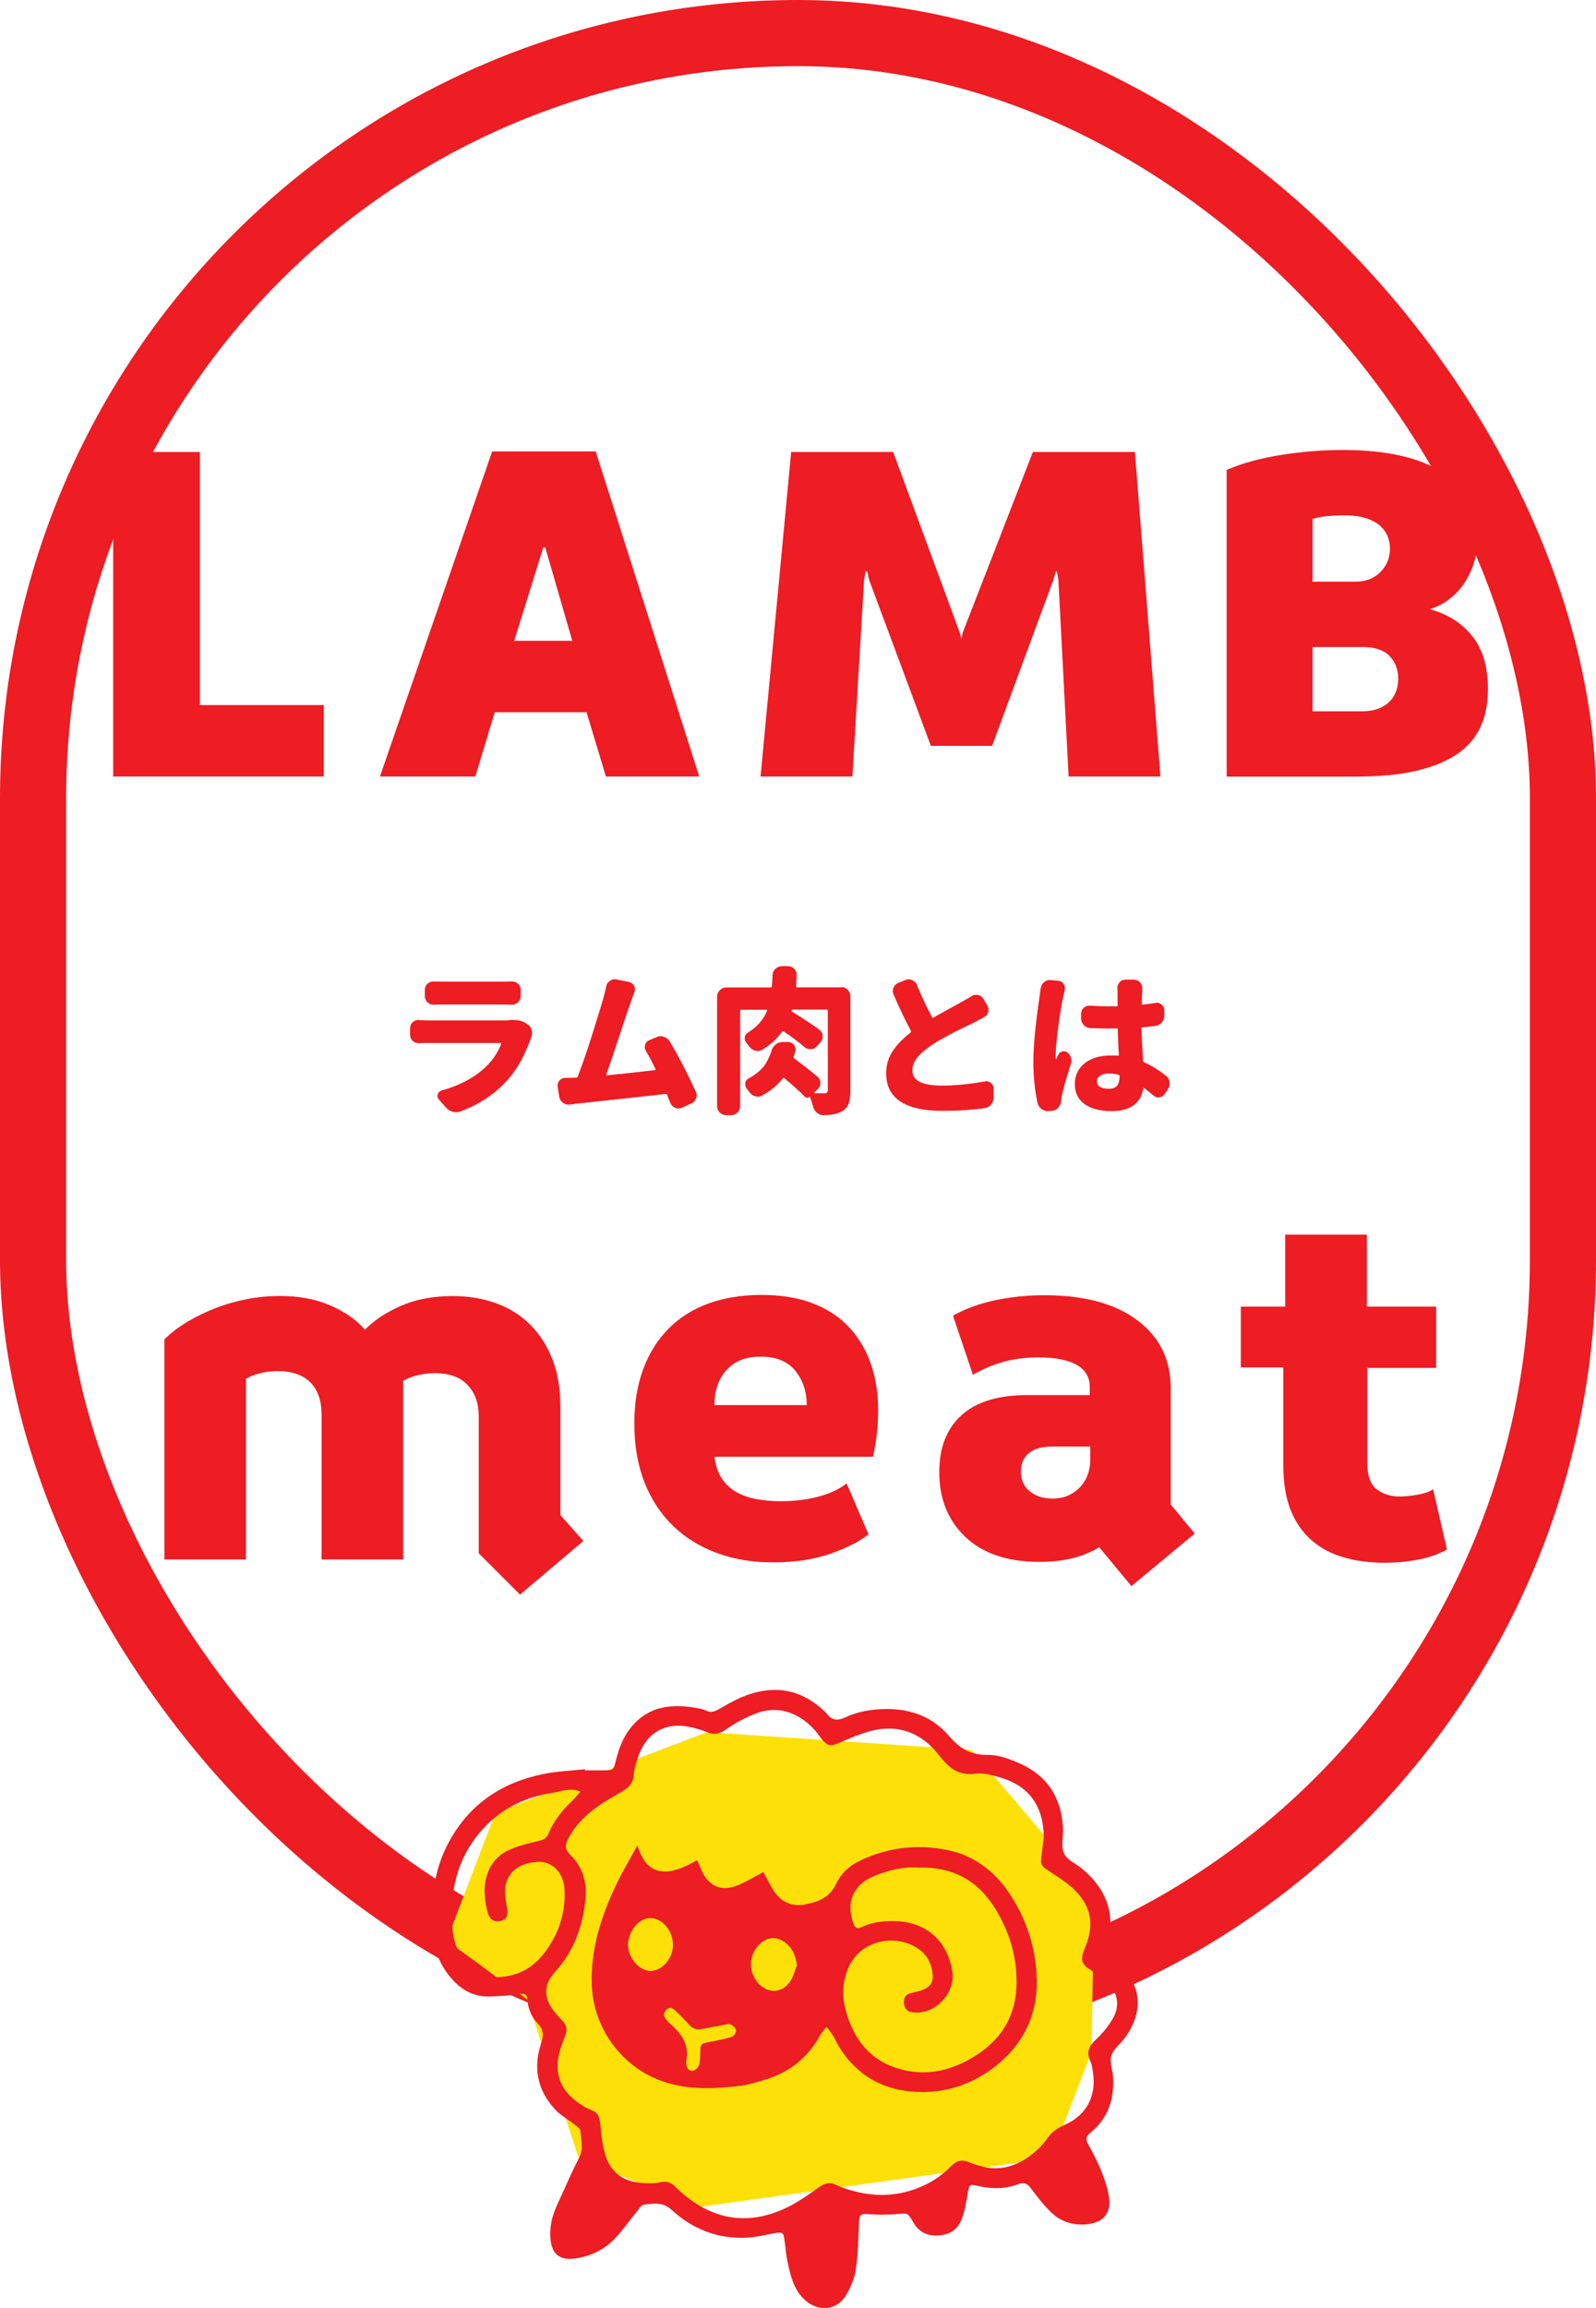
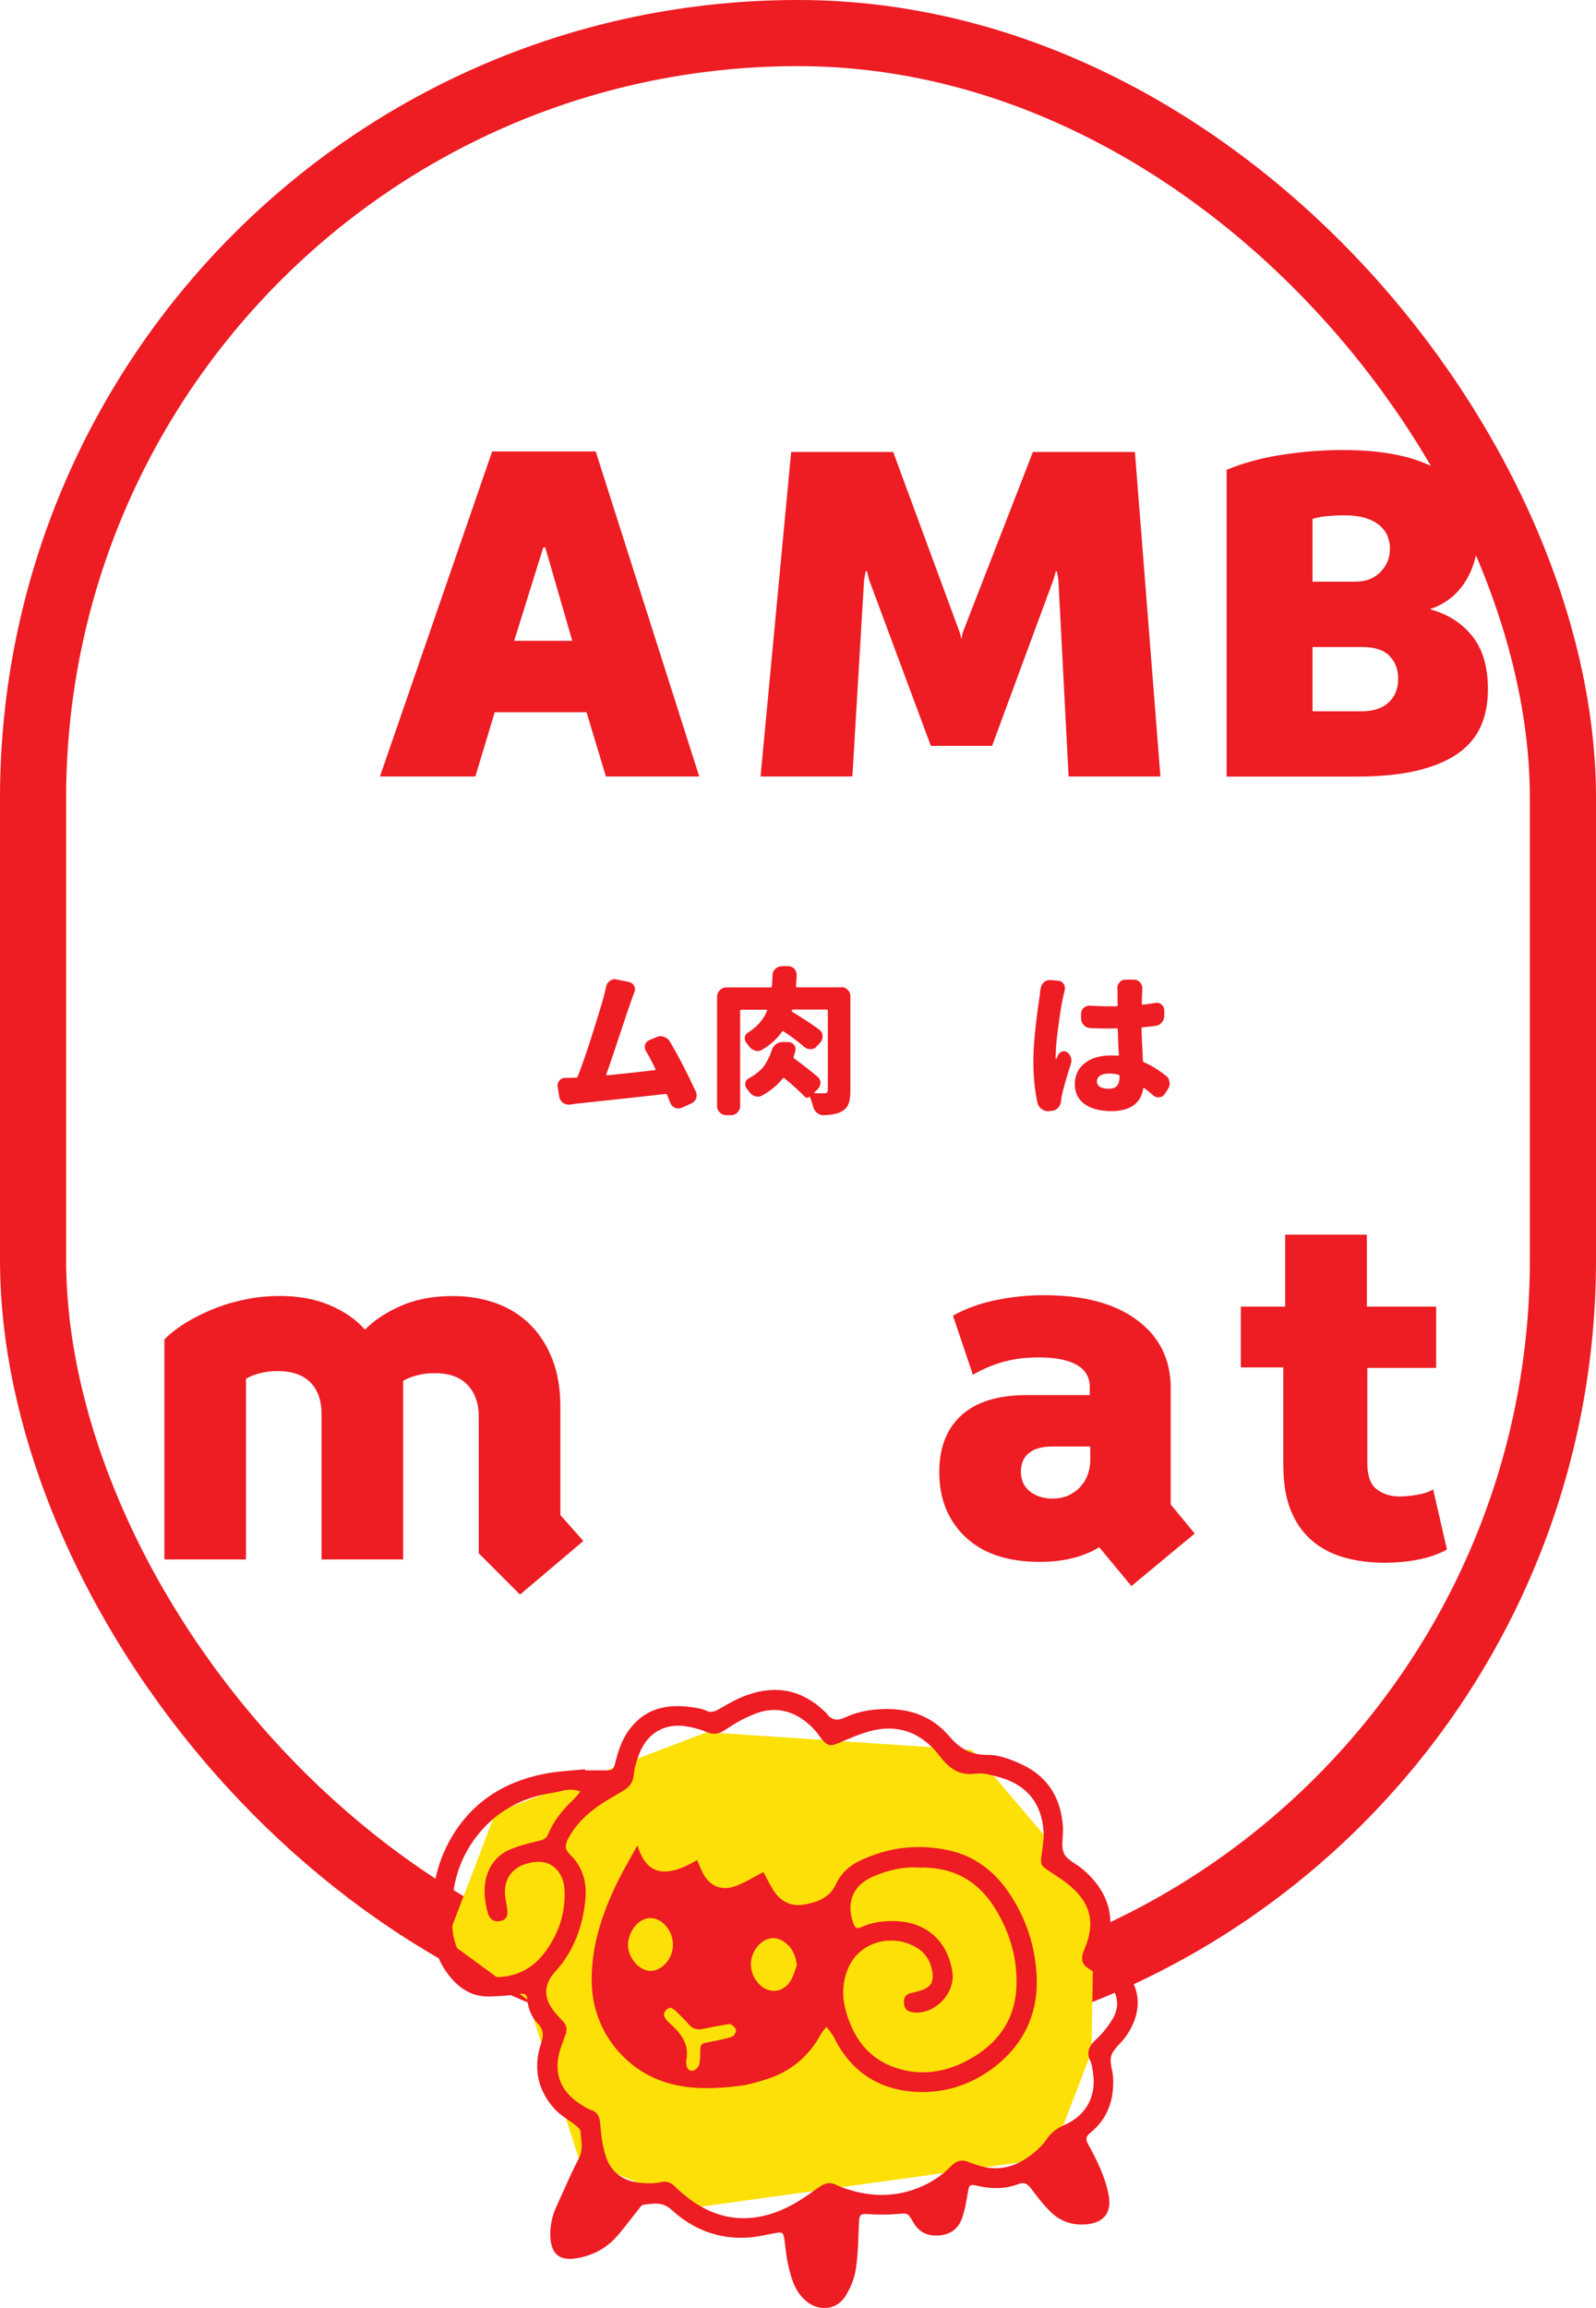
<svg xmlns="http://www.w3.org/2000/svg" id="_レイヤー_2" viewBox="0 0 168.95 244.22">
  <g id="_レイヤー_1-2">
    <rect x="3.5" y="3.5" width="161.95" height="210.79" rx="80.98" ry="80.98" fill="none" stroke="#ee1c23" stroke-miterlimit="10" stroke-width="7" />
-     <path d="m11.98,47.83h9.18v26.78h13.12v7.56H11.98v-34.34Z" fill="#ee1c23" stroke-width="0" />
    <path d="m52.1,47.77h10.96l10.96,34.4h-9.88l-2.05-6.8h-9.72l-2.05,6.8h-10.1l11.88-34.4Zm8.48,20.04l-2.86-9.88h-.21l-3.08,9.88h6.16Z" fill="#ee1c23" stroke-width="0" />
    <path d="m83.75,47.83h10.8l7.07,19.17.16.65.11-.65,7.45-19.17h10.8l2.7,34.34h-9.72l-1.08-20.79-.16-.92h-.11l-.27.92-6.48,17.55h-6.48l-6.53-17.55-.22-.92h-.16l-.16.92-1.24,20.79h-9.72l3.24-34.34Z" fill="#ee1c23" stroke-width="0" />
    <path d="m129.86,49.72c1.69-.72,3.64-1.25,5.83-1.59,2.2-.34,4.34-.51,6.43-.51,4.79,0,8.37.84,10.75,2.51s3.56,3.92,3.56,6.72c0,1.73-.44,3.29-1.32,4.7-.88,1.4-2.13,2.38-3.75,2.92,1.87.5,3.37,1.45,4.48,2.83,1.12,1.39,1.67,3.27,1.67,5.64,0,1.44-.24,2.73-.73,3.86-.49,1.13-1.28,2.1-2.38,2.89-1.1.79-2.54,1.4-4.32,1.84-1.78.43-3.95.65-6.51.65h-13.72v-32.45Zm13.66,11.83c1.08,0,1.95-.34,2.62-1.03.67-.68,1-1.51,1-2.48,0-.43-.08-.85-.24-1.27-.16-.41-.43-.79-.81-1.13-.38-.34-.88-.61-1.51-.81-.63-.2-1.43-.3-2.4-.3-.5,0-1.04.03-1.62.08-.58.05-1.12.15-1.62.3v6.64h4.59Zm.65,13.72c1.19,0,2.12-.3,2.81-.92.68-.61,1.03-1.46,1.03-2.54,0-.97-.31-1.77-.92-2.4-.61-.63-1.57-.94-2.86-.94h-5.29v6.8h5.24Z" fill="#ee1c23" stroke-width="0" />
    <path d="m17.41,141.73c.68-.68,1.49-1.3,2.43-1.86.94-.56,1.94-1.04,3.02-1.46s2.2-.73,3.35-.95,2.29-.32,3.4-.32c2.02,0,3.8.33,5.35,1,1.55.67,2.77,1.52,3.67,2.57.94-.97,2.2-1.81,3.78-2.51,1.58-.7,3.42-1.05,5.51-1.05,1.66,0,3.19.25,4.59.76,1.4.5,2.61,1.26,3.62,2.27,1.01,1.01,1.79,2.23,2.35,3.67.56,1.44.84,3.11.84,5.02v11.45l2.43,2.75-6.7,5.67-4.37-4.37v-14.47c0-1.4-.4-2.52-1.19-3.35-.79-.83-1.94-1.24-3.46-1.24-.65,0-1.26.07-1.84.22-.58.14-1.08.34-1.51.59v18.9h-8.64v-15.34c0-1.48-.4-2.61-1.19-3.4-.79-.79-1.94-1.19-3.46-1.19-.65,0-1.26.07-1.84.22-.58.14-1.08.34-1.51.59v19.12h-8.64v-23.27Z" fill="#ee1c23" stroke-width="0" />
-     <path d="m91.93,162.36c-.94.76-2.28,1.44-4.02,2.05-1.75.61-3.75.92-6.02.92s-4.14-.32-5.94-.97c-1.8-.65-3.36-1.6-4.67-2.86-1.31-1.26-2.33-2.8-3.05-4.62-.72-1.82-1.08-3.9-1.08-6.24,0-2.16.31-4.08.95-5.78.63-1.69,1.53-3.12,2.7-4.29s2.58-2.05,4.24-2.65c1.66-.59,3.51-.89,5.56-.89,2.16,0,4.02.32,5.59.95,1.57.63,2.84,1.5,3.83,2.62.99,1.12,1.73,2.4,2.21,3.86.49,1.46.73,3.03.73,4.73,0,.83-.04,1.66-.13,2.48-.09.83-.23,1.66-.41,2.48h-16.79c.11.9.36,1.66.76,2.27.39.61.91,1.1,1.54,1.46.63.36,1.35.61,2.16.76.81.14,1.65.22,2.51.22,1.48,0,2.83-.16,4.05-.49,1.22-.32,2.21-.79,2.97-1.4l2.32,5.4Zm-6.53-13.66c0-1.44-.41-2.65-1.21-3.65-.81-.99-2.03-1.49-3.65-1.49s-2.75.47-3.62,1.4c-.86.94-1.29,2.18-1.29,3.73h9.77Z" fill="#ee1c23" stroke-width="0" />
    <path d="m116.39,163.71c-1.69,1.04-3.8,1.57-6.32,1.57-3.38,0-6-.87-7.86-2.62-1.85-1.75-2.78-4.04-2.78-6.88,0-2.59.78-4.6,2.35-6.02,1.57-1.42,3.88-2.13,6.94-2.13h6.64v-.86c0-1.04-.47-1.83-1.4-2.35s-2.27-.78-4-.78c-1.33,0-2.57.15-3.7.46-1.13.31-2.22.77-3.27,1.38l-2.11-6.26c1.37-.76,2.89-1.3,4.56-1.65,1.67-.34,3.38-.51,5.1-.51,4.21,0,7.5.88,9.85,2.65,2.36,1.76,3.54,4.16,3.54,7.18v12.31l2.54,3.08-6.7,5.56-3.4-4.1Zm-.97-10.64h-4c-1.12,0-1.95.24-2.51.7-.56.47-.84,1.12-.84,1.94,0,.9.31,1.6.95,2.11.63.51,1.43.76,2.4.76.68,0,1.28-.13,1.78-.38s.92-.57,1.24-.95.57-.8.73-1.27c.16-.47.24-.94.24-1.4v-1.51Z" fill="#ee1c23" stroke-width="0" />
    <path d="m135.83,144.7h-4.48v-6.43h4.7v-7.62h8.64v7.62h7.34v6.48h-7.29v10.04c0,1.37.33,2.3,1,2.81s1.47.76,2.4.76c.58,0,1.21-.06,1.92-.19.7-.12,1.25-.31,1.65-.57l1.46,6.37c-.9.5-1.94.86-3.1,1.08-1.17.22-2.33.32-3.48.32-1.58,0-3.03-.19-4.35-.57-1.31-.38-2.45-.98-3.4-1.81-.95-.83-1.69-1.89-2.21-3.19-.52-1.29-.78-2.88-.78-4.75v-10.37Z" fill="#ee1c23" stroke-width="0" />
-     <path d="m53.91,107.93h.34c.58,0,1.04.11,1.4.33l.16.1c.23.14.38.35.46.62.03.12.05.23.05.34,0,.15-.03.29-.08.42-.65,1.88-1.47,3.37-2.46,4.48-1.35,1.52-3.03,2.65-5.04,3.39-.15.05-.3.08-.46.08-.12,0-.24-.02-.37-.05-.28-.08-.52-.23-.72-.46l-.73-.83c-.1-.12-.15-.24-.15-.37,0-.05,0-.11.02-.18.08-.21.22-.34.42-.41,2.01-.55,3.61-1.43,4.8-2.62.66-.66,1.16-1.43,1.5-2.29.01-.03,0-.06,0-.08-.02-.02-.04-.03-.07-.03h-7.45c-.36,0-.74,0-1.16.02h-.05c-.24,0-.45-.08-.63-.24-.18-.17-.28-.39-.28-.65v-.68c0-.26.09-.48.28-.65.17-.16.38-.24.62-.24.02,0,.04,0,.07.02.47.02.85.03,1.16.03h7.93c.16,0,.32,0,.47-.02Zm-7.99-1.61h-.03c-.25,0-.46-.09-.63-.26-.2-.17-.29-.39-.29-.65v-.68c0-.25.1-.46.29-.63.17-.16.38-.24.62-.24h.05c.32.01.62.02.91.02h6.31c.3,0,.64,0,1.01-.02h.05c.24,0,.44.08.62.24.2.17.29.38.29.63v.68c0,.26-.1.48-.29.65-.17.17-.38.26-.63.26h-.03c-.39,0-.74-.02-1.04-.02h-6.28c-.3,0-.61,0-.91.02Z" fill="#ee1c23" stroke-width="0" />
    <path d="m73.67,115.51c.05.13.08.26.08.39,0,.12-.02.24-.07.36-.1.24-.27.41-.52.52l-.98.44c-.12.05-.24.08-.36.08s-.24-.02-.36-.07c-.24-.11-.41-.28-.5-.52-.11-.27-.22-.55-.34-.85-.03-.07-.09-.1-.16-.1-.3.04-3.45.39-9.44,1.03-.13.02-.36.05-.7.1h-.15c-.21,0-.4-.07-.59-.2-.21-.16-.33-.37-.38-.63l-.16-1.06s-.02-.09-.02-.13c0-.2.07-.37.2-.52.16-.2.37-.29.62-.29.42,0,.76,0,1.03-.02h.13c.09,0,.14-.05.16-.13.44-1.14.94-2.55,1.47-4.24s.96-3.06,1.26-4.11c.11-.41.2-.8.28-1.16.04-.26.17-.46.39-.6.16-.12.33-.18.5-.18.06,0,.13.01.2.03l1.32.26c.24.05.42.19.54.41.07.12.1.24.1.37,0,.1-.02.2-.07.29-.12.33-.25.71-.41,1.16-.1.25-.47,1.35-1.12,3.31-.65,1.96-1.12,3.37-1.44,4.24,0,.02,0,.04.02.07.02.02.04.03.06.03,1.26-.12,2.95-.3,5.06-.55.09-.01.11-.05.06-.13-.36-.75-.69-1.38-1.01-1.9-.08-.13-.11-.27-.11-.42,0-.08.01-.16.03-.24.08-.24.23-.4.46-.49l.75-.31c.14-.07.29-.1.44-.1.11,0,.22.02.34.07.27.09.48.25.62.49.97,1.63,1.88,3.4,2.75,5.3Z" fill="#ee1c23" stroke-width="0" />
    <path d="m89.06,104.45c.26,0,.48.1.68.29.19.19.28.42.28.68v9.99c0,.6-.06,1.06-.2,1.4-.13.34-.36.6-.68.78-.32.19-.7.3-1.12.36-.23.03-.5.05-.81.06h-.05c-.25,0-.47-.08-.67-.24-.21-.18-.35-.41-.42-.68-.08-.31-.19-.65-.33-1.01-.01-.03-.03-.04-.05-.02-.08.07-.16.1-.26.1s-.18-.04-.24-.11c-.46-.48-1.17-1.13-2.15-1.95-.07-.05-.12-.05-.18.02-.55.71-1.29,1.31-2.2,1.82-.15.08-.3.11-.44.11-.1,0-.2-.02-.29-.05-.25-.08-.46-.23-.62-.46-.04-.05-.09-.11-.13-.16-.04-.06-.09-.12-.13-.18-.11-.13-.16-.28-.16-.44v-.15c.04-.23.17-.4.38-.5.28-.15.54-.31.76-.49.46-.33.8-.69,1.04-1.1.24-.41.41-.77.52-1.08.02-.08.05-.16.08-.24.08-.27.22-.49.44-.67s.46-.26.73-.26h.59c.25,0,.46.1.62.29.11.14.16.29.16.46,0,.07,0,.13-.02.2-.05.21-.11.41-.18.6-.02.08,0,.14.06.18,1.06.79,1.89,1.44,2.47,1.94.21.17.31.39.31.65s-.1.48-.29.67l-.36.34s-.01.03,0,.05c0,.02.03.03.06.03.3.01.64.02,1.03.02.23-.01.34-.12.34-.34v-8.4c0-.09-.04-.13-.13-.13h-3.56c-.06,0-.11.03-.12.1-.02.07,0,.11.06.15,1.21.74,2.17,1.37,2.86,1.89.23.17.34.41.34.72,0,.23-.08.43-.24.62l-.39.42c-.16.2-.38.29-.65.29h-.02c-.25,0-.47-.08-.65-.24-.56-.5-1.29-1.05-2.18-1.64-.07-.04-.12-.03-.16.03-.54.77-1.26,1.42-2.15,1.94-.14.08-.29.11-.44.11-.1,0-.19-.02-.28-.05-.25-.08-.46-.22-.62-.44-.04-.05-.09-.11-.13-.18-.05-.05-.1-.11-.15-.18-.12-.14-.18-.3-.18-.47v-.13c.03-.22.15-.38.34-.5.96-.6,1.64-1.37,2.02-2.31.01-.03,0-.06,0-.08-.02-.02-.04-.03-.07-.03h-2.67c-.08,0-.11.04-.11.12v10.09c0,.26-.1.48-.29.67s-.42.28-.68.28h-.5c-.26,0-.49-.09-.68-.28s-.29-.42-.29-.67v-11.6c0-.26.1-.49.29-.68s.42-.29.68-.29h4.7c.09,0,.13-.04.13-.13.03-.37.05-.75.07-1.16,0-.27.11-.5.3-.68s.42-.28.69-.28h.65c.26,0,.48.09.67.28.16.18.24.4.24.63,0,.18-.02.59-.06,1.2-.01.09.03.13.11.13h4.69Z" fill="#ee1c23" stroke-width="0" />
-     <path d="m102.83,105.42c.15-.1.32-.15.5-.15.07,0,.13,0,.2.02.25.05.44.19.57.41l.39.67c.1.15.15.31.15.47,0,.08-.01.16-.03.24-.06.26-.22.45-.46.57-.29.16-.63.34-1.01.54-.03.01-.31.15-.85.41-.53.26-.93.46-1.2.59-.27.14-.64.33-1.11.59-.47.25-.87.49-1.2.71-.71.46-1.25.91-1.63,1.36-.38.45-.57.93-.57,1.44,0,1.06,1.05,1.59,3.16,1.59,1.35,0,2.85-.15,4.51-.44.05,0,.11-.02.16-.02.17,0,.34.06.49.18.2.16.29.36.28.6v.98c-.01.27-.11.51-.28.72s-.4.33-.68.37c-1.36.18-2.83.28-4.41.28-4,0-6-1.32-6-3.97,0-.86.22-1.63.67-2.32.45-.69,1.08-1.35,1.9-1.98.06-.05.08-.12.05-.2-.56-1.04-1.18-2.32-1.84-3.84-.05-.12-.08-.24-.08-.36s.03-.24.08-.36c.1-.25.27-.42.52-.52l.73-.29c.12-.05.24-.08.36-.08s.24.03.38.1c.24.1.41.27.5.52.41,1.04.94,2.17,1.58,3.38.04.08.1.09.16.05.41-.24.97-.55,1.68-.94.71-.38,1.17-.64,1.39-.77.41-.23.73-.41.94-.55Z" fill="#ee1c23" stroke-width="0" />
    <path d="m110.17,104.59c.03-.26.15-.48.34-.65.17-.15.37-.23.6-.23h.08l.83.07c.25.02.44.14.58.34.09.14.13.29.13.46,0,.06,0,.13-.02.21-.07.25-.12.5-.18.77-.13.52-.29,1.52-.49,2.99-.2,1.47-.29,2.55-.29,3.25,0,.11,0,.2.02.26,0,.01,0,.02.02.03.02,0,.02,0,.02-.03.06-.13.14-.29.23-.47.1-.17.24-.28.44-.33.04-.01.09-.02.15-.02.13,0,.25.04.37.13.18.15.31.34.37.55.03.11.05.22.05.32,0,.12-.02.23-.06.34-.47,1.46-.79,2.59-.96,3.37-.03.17-.06.36-.08.57-.02.27-.12.5-.3.7s-.4.3-.66.33l-.33.02s-.06.02-.08.02c-.25,0-.48-.08-.68-.23-.23-.16-.37-.38-.44-.65-.29-1.33-.44-2.78-.44-4.34,0-1.69.22-3.98.65-6.85.05-.39.09-.7.11-.91Zm13.26,9.24c.22.17.34.4.37.67.01.05.02.11.02.16,0,.22-.07.42-.2.6l-.31.49c-.13.21-.32.33-.57.36-.04.01-.08.02-.11.02-.21,0-.38-.07-.54-.21-.34-.29-.66-.55-.96-.78-.02-.02-.05-.03-.07-.02-.03.01-.04.03-.04.07-.27,1.59-1.4,2.39-3.38,2.39-1.18,0-2.12-.25-2.82-.74-.69-.49-1.04-1.2-1.04-2.12s.35-1.66,1.05-2.21c.7-.55,1.62-.82,2.78-.82.18,0,.42,0,.72.02.08.01.11-.03.11-.11-.07-1.01-.1-1.9-.11-2.67,0-.08-.04-.11-.13-.11-.19.01-.45.02-.8.02-.67,0-1.34-.02-2-.05-.27-.01-.5-.12-.68-.32s-.28-.44-.28-.71v-.46c0-.26.09-.48.28-.65.17-.15.38-.23.6-.23h.07c.66.04,1.33.07,2,.07h.8c.09-.01.13-.05.13-.13-.01-.17-.02-.38-.02-.63s0-.45,0-.59,0-.26,0-.33l-.02-.26c0-.23.08-.42.23-.59.16-.2.37-.29.62-.29h.93c.25,0,.46.1.63.29.15.17.23.37.23.6v.21c-.02.27-.04.74-.05,1.42,0,.09.04.12.11.12.43-.04.88-.1,1.33-.18.05-.01.1-.02.15-.02.18,0,.35.06.5.2.2.16.29.36.29.6v.57c0,.27-.09.51-.27.72-.18.21-.4.33-.68.36-.48.07-.93.11-1.35.15-.09,0-.12.04-.11.13.01.56.06,1.7.15,3.4.01.09.05.15.13.18.79.34,1.57.82,2.33,1.45Zm-4.92.05c0-.08-.04-.12-.11-.15-.33-.09-.66-.13-.99-.13-.39,0-.7.07-.94.22s-.35.35-.35.61c0,.52.43.78,1.29.78.39,0,.67-.11.85-.33.17-.22.26-.55.26-1.01Z" fill="#ee1c23" stroke-width="0" />
    <polygon points="55.81 211.59 47.28 205.34 52.46 191.8 74.84 183.3 102.87 185.18 115.83 200.44 115.54 217.15 111.22 228.38 73.78 233.57 61.26 228.38 55.81 211.59" fill="#fde007" stroke-width="0" />
    <path d="m61.93,187.34c.64,0,1.28,0,1.92,0,1.05.01,1.08.02,1.35-1.06.31-1.25.75-2.44,1.57-3.45,1.87-2.33,4.37-2.57,7.08-2.07.29.05.59.11.85.24.56.29.99.11,1.5-.19.93-.54,1.88-1.08,2.89-1.44,3.11-1.11,5.89-.52,8.27,1.8.04.03.08.07.1.1.53.73,1.11.89,2,.47,1.34-.63,2.78-.87,4.29-.89,2.67-.04,4.99.84,6.69,2.83,1.13,1.32,2.26,2.04,4.07,2.02,1.17-.02,2.42.45,3.52.95,2.86,1.28,4.31,3.61,4.49,6.71.06.93-.24,1.98.11,2.76.32.71,1.31,1.11,1.98,1.68,2.02,1.72,3.18,3.84,2.9,6.57-.06.58-.18,1.16-.37,1.71-.16.47-.05.74.33.99.21.13.41.27.6.43,2.73,2.26,3.12,5.19,1.06,8.07-.48.68-1.26,1.23-1.49,1.97-.22.68.15,1.52.19,2.3.12,2.34-.56,4.37-2.43,5.87-.53.43-.45.75-.19,1.23.92,1.68,1.76,3.38,2.14,5.29.42,2.11-.73,2.99-2.28,3.14-1.46.15-2.76-.26-3.79-1.25-.77-.74-1.44-1.6-2.08-2.46-.4-.54-.72-.8-1.45-.52-1.36.51-2.78.51-4.2.18-.93-.22-.96-.14-1.11.79-.16.91-.31,1.84-.63,2.7-.41,1.1-1.26,1.68-2.49,1.75-1.22.07-2.08-.39-2.67-1.44-.57-1-.58-.92-1.69-.83-1.07.09-2.15.08-3.22,0-.61-.04-.77.14-.8.7-.08,1.71-.09,3.43-.34,5.12-.15.99-.56,1.99-1.09,2.85-.95,1.52-2.86,1.68-4.22.5-1.19-1.03-1.56-2.46-1.88-3.9-.18-.81-.25-1.64-.36-2.47-.11-.86-.19-.92-.99-.78-1.01.18-2.02.43-3.03.48-3.05.16-5.73-.92-7.93-2.94-.99-.91-1.94-.65-2.96-.55-.25.02-.48.43-.69.68-.81.98-1.53,2.04-2.41,2.95-1.08,1.11-2.43,1.78-4,2.04-1.73.28-2.63-.36-2.77-2.09-.1-1.25.18-2.43.71-3.56.76-1.64,1.46-3.32,2.3-4.93.51-.97.22-1.91.17-2.86-.01-.25-.38-.52-.64-.72-.69-.55-1.5-.98-2.08-1.62-1.84-2.01-2.31-4.38-1.45-6.96.27-.81.3-1.42-.36-2.11-.64-.67-1.03-1.55-1.09-2.52-.04-.57-.28-.69-.88-.59-1.01.17-2.04.22-3.07.26-1.82.07-3.2-.79-4.3-2.16-.88-1.1-1.47-2.35-1.64-3.73-.44-3.66-.2-7.24,1.64-10.57,2.19-3.97,5.61-6.21,9.97-7.09,1.43-.29,2.92-.34,4.38-.5v.13Zm48.56,7.12c0-3.3-1.54-5.48-4.62-6.37-.84-.24-1.76-.51-2.6-.4-1.81.23-2.8-.58-3.86-1.94-1.81-2.35-4.31-3.37-7.3-2.56-1.13.3-2.21.79-3.29,1.24-.9.38-1.18.36-1.79-.35-.26-.3-.46-.64-.72-.93-1.32-1.5-3.52-2.9-6.34-1.81-1.09.42-2.14.99-3.09,1.65-.69.48-1.26.63-2.03.31-.58-.25-1.21-.42-1.83-.55-2.5-.54-4.5.54-5.39,2.94-.25.68-.48,1.4-.54,2.12-.07.85-.51,1.33-1.18,1.73-.93.55-1.88,1.06-2.75,1.7-1.24.9-2.31,1.97-3.03,3.36-.33.64-.36,1.1.23,1.67,1.28,1.23,1.77,2.87,1.62,4.57-.25,2.94-1.22,5.64-3.26,7.87-1.03,1.13-1.2,2.42-.37,3.71.34.53.79,1,1.23,1.46.38.4.48.84.31,1.35-.19.56-.42,1.1-.59,1.66-.73,2.41-.03,4.34,2.07,5.73.37.24.75.5,1.16.64.79.27.96.79,1.02,1.57.09,1.16.24,2.35.61,3.44.57,1.69,1.9,2.57,3.67,2.72.68.06,1.4.09,2.05-.06.67-.16,1.14,0,1.58.46.21.21.43.41.65.6,3.37,2.95,7.11,3.57,11.17,1.62,1.18-.57,2.28-1.34,3.35-2.11.62-.45,1.17-.65,1.89-.29.39.2.82.34,1.24.47,2.46.79,4.92.82,7.35-.12,1.35-.52,2.55-1.28,3.55-2.32.6-.63,1.21-.76,1.98-.41.27.12.56.19.84.29,2.21.75,4.15.16,5.89-1.25.53-.43,1.04-.93,1.42-1.49.49-.72,1.09-1.17,1.9-1.52,2.34-1.01,3.42-3.12,3-5.62-.06-.39-.1-.79-.27-1.14-.46-.97-.11-1.63.63-2.31.68-.62,1.27-1.38,1.74-2.16.77-1.28.57-2.73-.49-3.76-.62-.61-1.36-1.12-2.1-1.58-.55-.34-.73-.78-.62-1.36.06-.33.22-.65.34-.97.95-2.43.57-4.35-1.34-6.13-.75-.7-1.64-1.24-2.49-1.81-.92-.61-.98-.71-.82-1.79.09-.58.14-1.16.21-1.74Zm-49.06-4.88c-1.07-.43-1.97-.02-2.85.12-2.95.44-5.52,1.66-7.54,3.92-2.77,3.11-3.52,6.82-3.11,10.81.1.94.48,1.91.94,2.75.57,1.05,1.46,1.87,2.75,2,2.49.25,4.56-.58,6.06-2.59,1.45-1.94,2.2-4.14,2.08-6.59-.08-1.78-1.23-3.02-2.77-2.98-2.12.06-3.53,1.27-3.54,3.12,0,.58.12,1.16.22,1.74.14.83-.04,1.25-.65,1.39-.65.15-1.14-.08-1.36-.78-.18-.55-.27-1.14-.33-1.72-.25-2.45.88-4.21,2.42-4.94,1-.48,2.12-.75,3.21-1.01.52-.12.86-.21,1.09-.77.57-1.37,1.49-2.53,2.58-3.54.27-.25.49-.56.81-.93Z" fill="#ee1c23" stroke-width="0" />
    <path d="m67.48,195.3c.83,2.69,2.55,3.79,6.31,1.53.17.4.33.79.51,1.17.71,1.56,2.01,2.17,3.62,1.57,1-.38,1.92-.96,2.89-1.47.32.59.64,1.25,1.02,1.87.77,1.26,1.92,1.83,3.38,1.56,1.37-.26,2.64-.73,3.29-2.16.51-1.11,1.38-1.91,2.47-2.44,3.02-1.46,6.19-1.83,9.45-1.13,2.72.59,4.82,2.19,6.36,4.46,1.89,2.78,2.9,5.93,2.97,9.26.07,3.74-1.45,6.86-4.45,9.19-2.29,1.78-4.97,2.71-7.81,2.67-3.81-.05-6.91-1.68-8.86-5.12-.17-.3-.3-.62-.49-.91-.19-.3-.43-.58-.65-.87-.2.26-.45.5-.6.78-1.33,2.46-3.34,4.07-6.02,4.85-.84.25-1.7.52-2.56.62-2.94.34-5.87.47-8.71-.69-3.8-1.54-6.76-5.34-6.95-9.93-.16-3.84.99-7.35,2.61-10.74.63-1.32,1.39-2.58,2.21-4.09Zm29.7,2.32c-1.51-.1-3.18.27-4.77.96-2.14.92-2.87,2.78-2.07,4.97.19.52.43.57.87.37,1.09-.51,2.24-.65,3.44-.63,3.35.06,5.62,2.02,6.16,5.34.37,2.31-1.91,4.65-4.21,4.31-.48-.07-.83-.32-.89-.83-.07-.52.02-.99.62-1.17.38-.11.77-.18,1.14-.3,1.06-.35,1.4-.89,1.22-2.01-.16-1.01-.63-1.85-1.5-2.43-2.49-1.65-6.2-.87-7.43,2.13-.58,1.42-.64,2.84-.26,4.31.89,3.42,2.91,5.76,6.46,6.48,2.23.45,4.42,0,6.42-1.07,3.33-1.77,5.24-4.45,5.23-8.36,0-2.78-.8-5.33-2.22-7.66-1.79-2.94-4.42-4.52-8.19-4.4Zm-12.82,10.34c-.14-.95-.39-1.6-.98-2.17-.95-.91-2.09-.93-3-.03-1.14,1.13-1.19,2.91-.1,4.12,1.01,1.12,2.53,1.06,3.37-.21.34-.51.48-1.14.71-1.72Zm-13.13-2.24c-.01-1.35-1.02-2.61-2.19-2.74-1.09-.12-2.19.86-2.49,2.24-.02.1-.05.19-.06.29-.16,1.38.93,2.89,2.2,3.04,1.19.14,2.43-1.09,2.54-2.53,0-.1,0-.2,0-.29Zm-.22,6.74c-.57.07-.86.63-.63,1.04.14.25.35.47.57.66,1.18,1.04,2.05,2.21,1.69,3.92-.02.09,0,.2,0,.29.04.44.25.82.7.76.26-.04.6-.38.67-.64.13-.51.11-1.06.12-1.6,0-.39.13-.65.55-.72.38-.07.77-.15,1.15-.23.57-.13,1.16-.22,1.69-.43.2-.08.42-.46.39-.68-.03-.23-.31-.48-.54-.6-.19-.09-.47,0-.71.04-.77.14-1.54.28-2.3.44-.58.12-1.04-.03-1.44-.48-.45-.51-.94-1-1.43-1.47-.16-.16-.4-.25-.5-.31Z" fill="#ee1c23" stroke-width="0" />
  </g>
</svg>